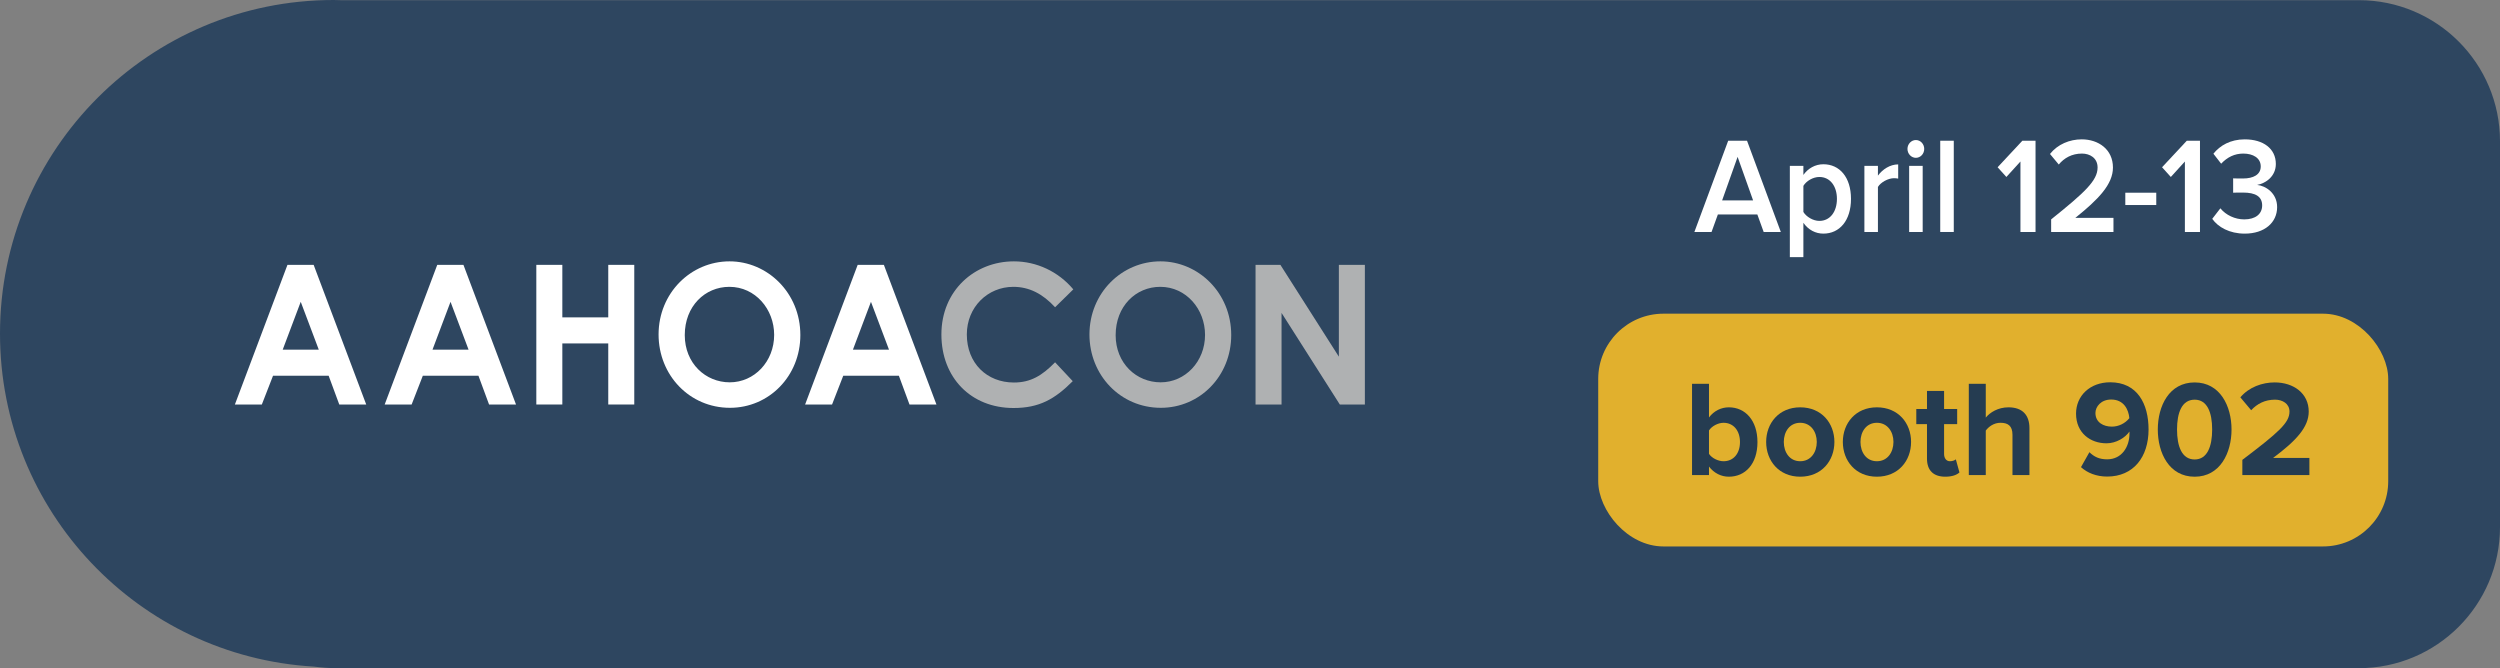
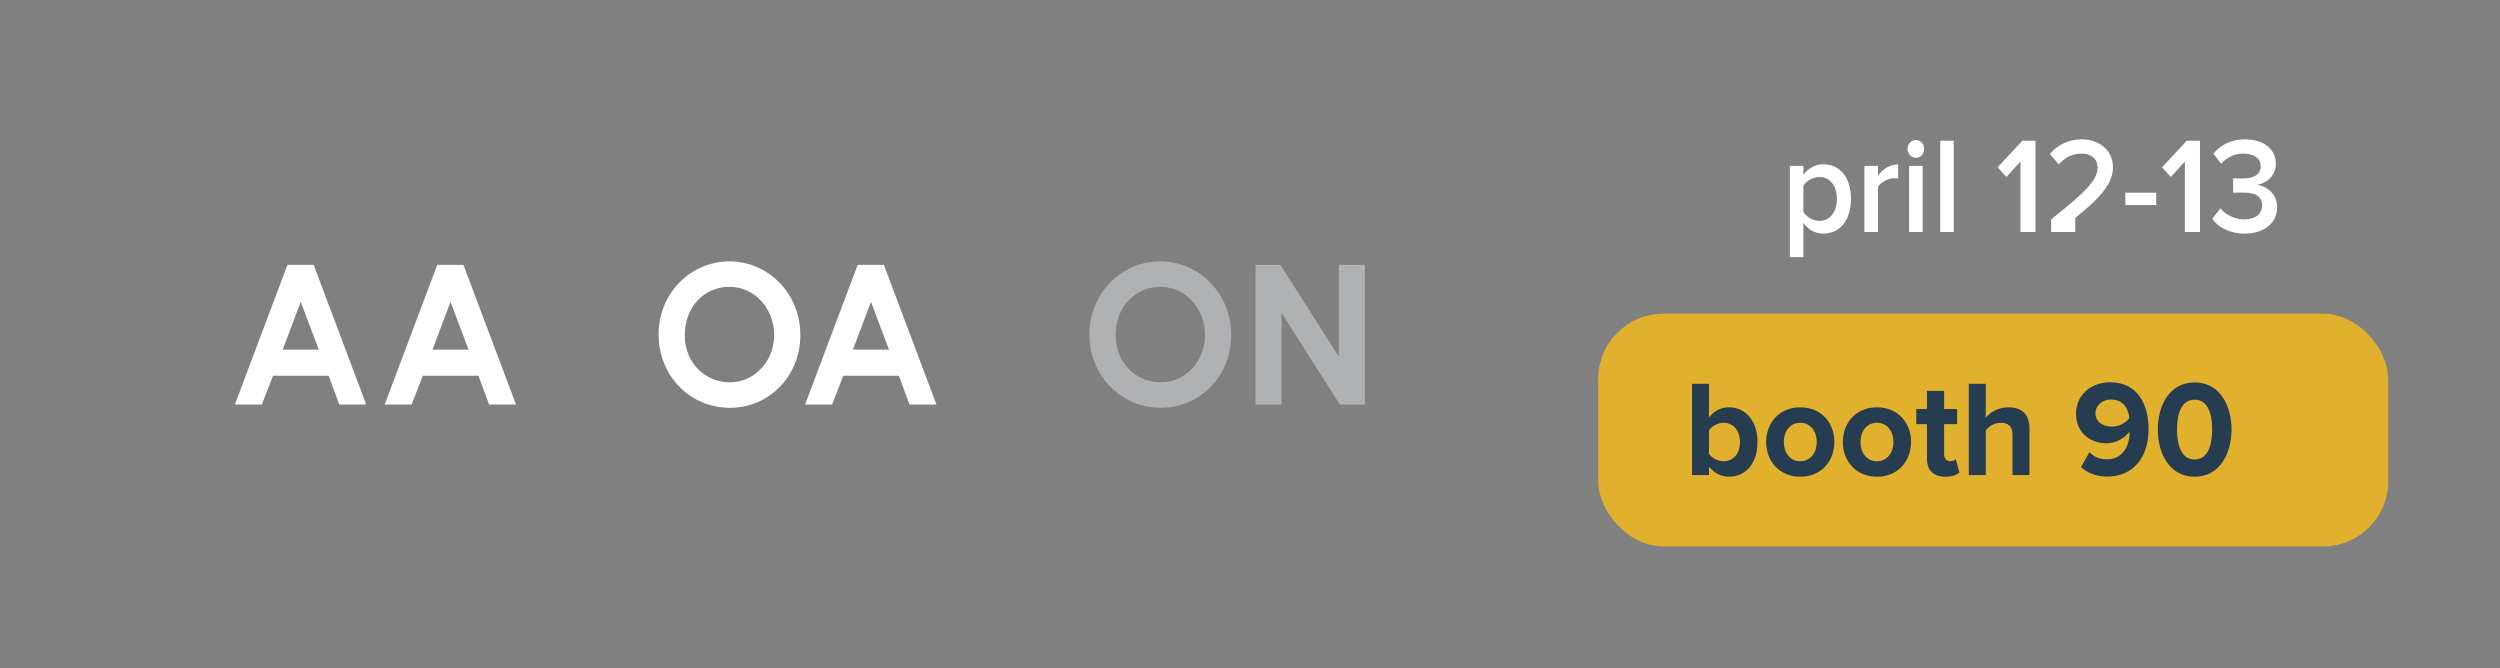
<svg xmlns="http://www.w3.org/2000/svg" id="AAHOA" viewBox="0 0 267.92 71.605">
  <rect x="0" y="0" width="267.92" height="71.605" fill="#808080" stroke="none" />
  <defs>
    <style>.cls-1{fill:#fff;}.cls-2{fill:#afb1b2;}.cls-3{fill:#e1b02d;}.cls-4{fill:#253c51;}.cls-5{fill:#2e4660;}</style>
  </defs>
-   <path class="cls-5" d="m252.793.019H36.882c-.06,0-.125.004-.186.005-.314-.008-.627-.024-.943-.024C16.007,0,0,16.007,0,35.753c0,19.033,14.874,34.587,33.632,35.685.847.109,1.661.167,2.425.167h216.737c8.354,0,15.127-6.772,15.127-15.127V15.146c0-8.354-6.772-15.127-15.127-15.127Z" />
  <rect class="cls-3" x="171.278" y="33.617" width="84.662" height="24.945" rx="6.992" ry="6.992" />
-   <path class="cls-1" d="m189.009,24.861l-.678-1.877h-4.23l-.678,1.877h-1.839l3.623-9.78h2.018l3.622,9.78h-1.838Zm-2.793-8.05l-1.659,4.663h3.318l-1.659-4.663Z" />
  <path class="cls-1" d="m193.265,23.878v3.681h-1.451v-9.78h1.451v.968c.498-.704,1.271-1.144,2.143-1.144,1.729,0,2.959,1.378,2.959,3.709,0,2.332-1.23,3.725-2.959,3.725-.843,0-1.604-.396-2.143-1.158Zm3.595-2.566c0-1.363-.733-2.346-1.881-2.346-.677,0-1.396.425-1.714.953v2.801c.318.514,1.037.953,1.714.953,1.147,0,1.881-.982,1.881-2.361Z" />
  <path class="cls-1" d="m199.803,24.861v-7.082h1.451v1.041c.498-.675,1.3-1.202,2.171-1.202v1.524c-.125-.029-.277-.044-.457-.044-.607,0-1.424.44-1.714.938v4.824h-1.451Z" />
  <path class="cls-1" d="m204.419,15.96c0-.528.414-.953.898-.953.497,0,.898.425.898.953,0,.527-.401.953-.898.953-.484,0-.898-.426-.898-.953Zm.18,8.9v-7.082h1.451v7.082h-1.451Z" />
  <path class="cls-1" d="m207.931,24.861v-9.78h1.451v9.78h-1.451Z" />
  <path class="cls-1" d="m216.527,24.861v-7.552l-1.507,1.657-.94-1.041,2.654-2.845h1.41v9.78h-1.617Z" />
-   <path class="cls-1" d="m219.817,24.861v-1.349c3.58-2.874,4.977-4.15,4.977-5.558,0-1.026-.829-1.496-1.673-1.496-1.078,0-1.907.47-2.488,1.174l-.94-1.13c.816-1.041,2.115-1.568,3.401-1.568,1.783,0,3.346,1.07,3.346,3.021,0,1.804-1.562,3.417-4.037,5.396h4.092v1.51h-6.677Z" />
+   <path class="cls-1" d="m219.817,24.861v-1.349c3.58-2.874,4.977-4.15,4.977-5.558,0-1.026-.829-1.496-1.673-1.496-1.078,0-1.907.47-2.488,1.174l-.94-1.13c.816-1.041,2.115-1.568,3.401-1.568,1.783,0,3.346,1.07,3.346,3.021,0,1.804-1.562,3.417-4.037,5.396v1.51h-6.677Z" />
  <path class="cls-1" d="m227.765,21.972v-1.319h3.317v1.319h-3.317Z" />
  <path class="cls-1" d="m234.15,24.861v-7.552l-1.507,1.657-.94-1.041,2.654-2.845h1.41v9.78h-1.617Z" />
  <path class="cls-1" d="m237.081,23.453l.871-1.129c.594.732,1.575,1.188,2.557,1.188,1.217,0,1.922-.587,1.922-1.496,0-.968-.732-1.378-2.046-1.378-.387,0-.926,0-1.064.015v-1.54c.166.015.705.015,1.064.015,1.078,0,1.894-.396,1.894-1.29,0-.909-.829-1.379-1.866-1.379-.939,0-1.714.382-2.377,1.085l-.83-1.07c.705-.88,1.825-1.539,3.359-1.539,1.991,0,3.332.997,3.332,2.639,0,1.306-1.051,2.068-2.005,2.244.898.088,2.143.865,2.143,2.375,0,1.657-1.341,2.845-3.47,2.845-1.645,0-2.861-.703-3.483-1.583Z" />
  <path class="cls-4" d="m181.332,50.911v-9.78h1.817v3.606c.544-.718,1.317-1.085,2.133-1.085,1.761,0,3.062,1.408,3.062,3.725,0,2.361-1.316,3.71-3.062,3.71-.83,0-1.589-.381-2.133-1.085v.909h-1.817Zm3.378-1.481c1.059,0,1.76-.82,1.76-2.053,0-1.231-.701-2.067-1.76-2.067-.587,0-1.26.352-1.561.821v2.508c.301.454.974.791,1.561.791Z" />
  <path class="cls-4" d="m189.276,47.362c0-2.009,1.374-3.71,3.649-3.71,2.29,0,3.664,1.701,3.664,3.71,0,2.023-1.374,3.725-3.664,3.725-2.275,0-3.649-1.701-3.649-3.725Zm5.425,0c0-1.1-.645-2.053-1.775-2.053-1.13,0-1.76.953-1.76,2.053,0,1.114.63,2.067,1.76,2.067,1.131,0,1.775-.953,1.775-2.067Z" />
  <path class="cls-4" d="m197.493,47.362c0-2.009,1.374-3.71,3.649-3.71,2.29,0,3.664,1.701,3.664,3.71,0,2.023-1.374,3.725-3.664,3.725-2.275,0-3.649-1.701-3.649-3.725Zm5.425,0c0-1.1-.645-2.053-1.775-2.053-1.13,0-1.76.953-1.76,2.053,0,1.114.63,2.067,1.76,2.067,1.131,0,1.775-.953,1.775-2.067Z" />
  <path class="cls-4" d="m206.512,49.152v-3.695h-1.146v-1.628h1.146v-1.936h1.832v1.936h1.402v1.628h-1.402v3.197c0,.439.229.776.63.776.271,0,.529-.103.629-.205l.387,1.408c-.271.249-.759.454-1.517.454-1.274,0-1.961-.675-1.961-1.936Z" />
  <path class="cls-4" d="m215.673,50.911v-4.312c0-.982-.501-1.29-1.288-1.29-.701,0-1.26.41-1.574.836v4.766h-1.818v-9.78h1.818v3.621c.443-.542,1.302-1.1,2.433-1.1,1.518,0,2.247.851,2.247,2.229v5.029h-1.817Z" />
  <path class="cls-4" d="m223.016,50.061l.901-1.599c.516.499,1.06.763,1.904.763,1.574,0,2.39-1.349,2.39-2.757v-.22c-.458.66-1.417,1.261-2.462,1.261-1.717,0-3.263-1.1-3.263-3.182,0-1.906,1.488-3.358,3.664-3.358,2.891,0,4.107,2.288,4.107,5.06,0,2.947-1.617,5.044-4.437,5.044-1.16,0-2.133-.396-2.806-1.012Zm5.182-5.25c-.086-.938-.602-1.994-1.947-1.994-1.088,0-1.688.763-1.688,1.438,0,1.026.873,1.466,1.761,1.466.715,0,1.417-.337,1.875-.909Z" />
  <path class="cls-4" d="m231.247,46.029c0-2.522,1.217-5.045,3.95-5.045,2.72,0,3.951,2.522,3.951,5.045,0,2.521-1.231,5.059-3.951,5.059-2.733,0-3.95-2.537-3.95-5.059Zm5.825,0c0-1.804-.515-3.197-1.875-3.197-1.374,0-1.889,1.394-1.889,3.197s.515,3.211,1.889,3.211c1.36,0,1.875-1.407,1.875-3.211Z" />
-   <path class="cls-4" d="m240.308,50.911v-1.628c3.907-2.962,5.052-3.974,5.052-5.176,0-.851-.758-1.276-1.545-1.276-1.088,0-1.918.44-2.562,1.13l-1.159-1.379c.931-1.1,2.348-1.599,3.679-1.599,2.032,0,3.649,1.174,3.649,3.124,0,1.672-1.346,3.123-3.821,4.971h3.893v1.833h-7.185Z" />
  <path class="cls-1" d="m30.806,28.384h2.807l5.634,14.966h-2.888l-1.139-3.085h-5.959l-1.2,3.085h-2.888l5.634-14.966Zm1.423,3.961l-1.932,5.127h3.865l-1.933-5.127Z" />
  <path class="cls-1" d="m46.859,28.384h2.807l5.634,14.966h-2.888l-1.139-3.085h-5.959l-1.2,3.085h-2.888l5.634-14.966Zm1.423,3.961l-1.932,5.127h3.865l-1.933-5.127Z" />
-   <path class="cls-1" d="m57.477,28.384h2.787v5.628h4.922v-5.628h2.787v14.966h-2.787v-6.545h-4.922v6.545h-2.787v-14.966Z" />
  <path class="cls-1" d="m85.772,35.909c0,4.397-3.356,7.795-7.546,7.795-4.333,0-7.648-3.502-7.648-7.858,0-4.439,3.458-7.837,7.607-7.837,4.027,0,7.587,3.335,7.587,7.9Zm-12.387,0c0,3.043,2.238,5.064,4.821,5.064,2.644,0,4.759-2.23,4.759-5.086,0-2.751-2.013-5.148-4.8-5.148-2.624,0-4.78,2.085-4.78,5.17Z" />
  <path class="cls-1" d="m91.916,28.384h2.807l5.634,14.966h-2.888l-1.139-3.085h-5.959l-1.2,3.085h-2.888l5.634-14.966Zm1.423,3.961l-1.932,5.127h3.865l-1.933-5.127Z" />
-   <path class="cls-2" d="m114.963,40.849c-1.932,1.938-3.6,2.876-6.346,2.876-4.576,0-7.729-3.272-7.729-7.879,0-4.731,3.58-7.837,7.77-7.837,2.42,0,4.759,1.084,6.366,3.002l-1.953,1.917c-1.322-1.438-2.766-2.188-4.475-2.188-2.746,0-4.983,2.168-4.983,5.106,0,3.085,2.156,5.148,5.044,5.148,1.81,0,3.03-.75,4.414-2.167l1.892,2.021Z" />
  <path class="cls-2" d="m131.948,35.909c0,4.397-3.356,7.795-7.546,7.795-4.333,0-7.648-3.502-7.648-7.858,0-4.439,3.458-7.837,7.607-7.837,4.027,0,7.587,3.335,7.587,7.9Zm-12.387,0c0,3.043,2.238,5.064,4.821,5.064,2.644,0,4.76-2.23,4.76-5.086,0-2.751-2.014-5.148-4.8-5.148-2.624,0-4.78,2.085-4.78,5.17Z" />
  <path class="cls-2" d="m134.554,28.384h2.664l6.265,9.839v-9.839h2.787v14.966h-2.685l-6.245-9.817v9.817h-2.786v-14.966Z" />
</svg>